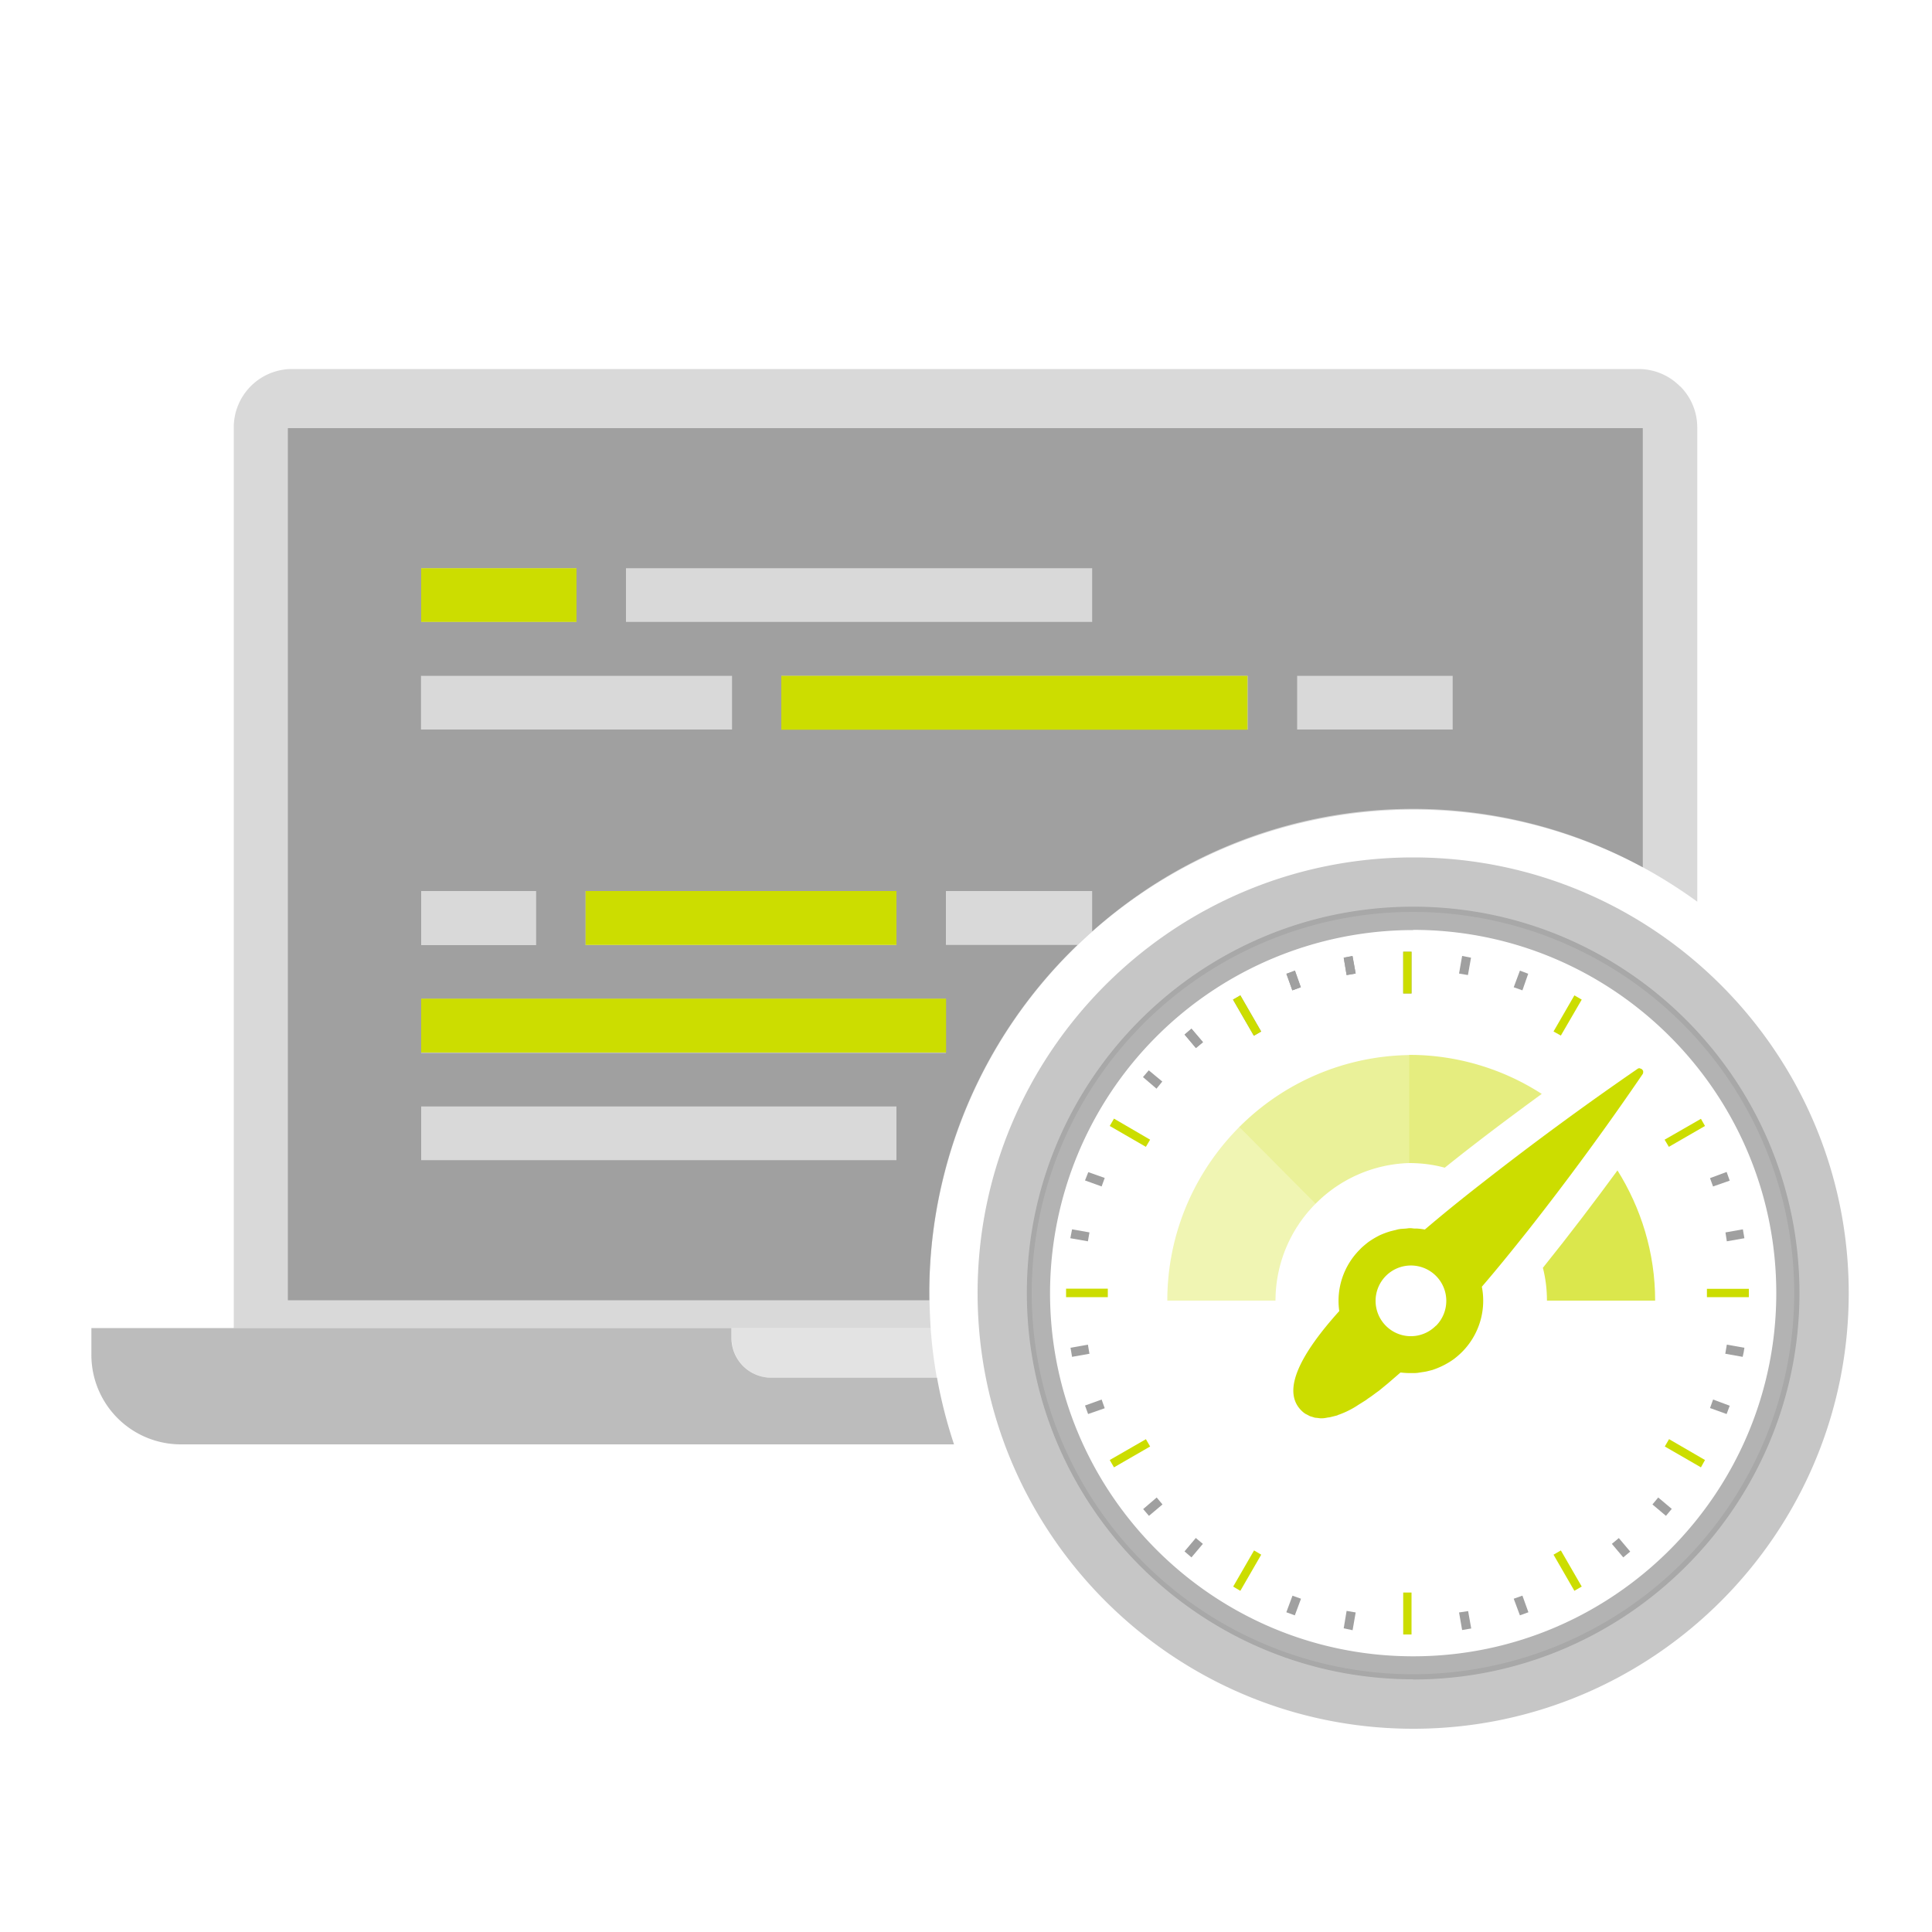
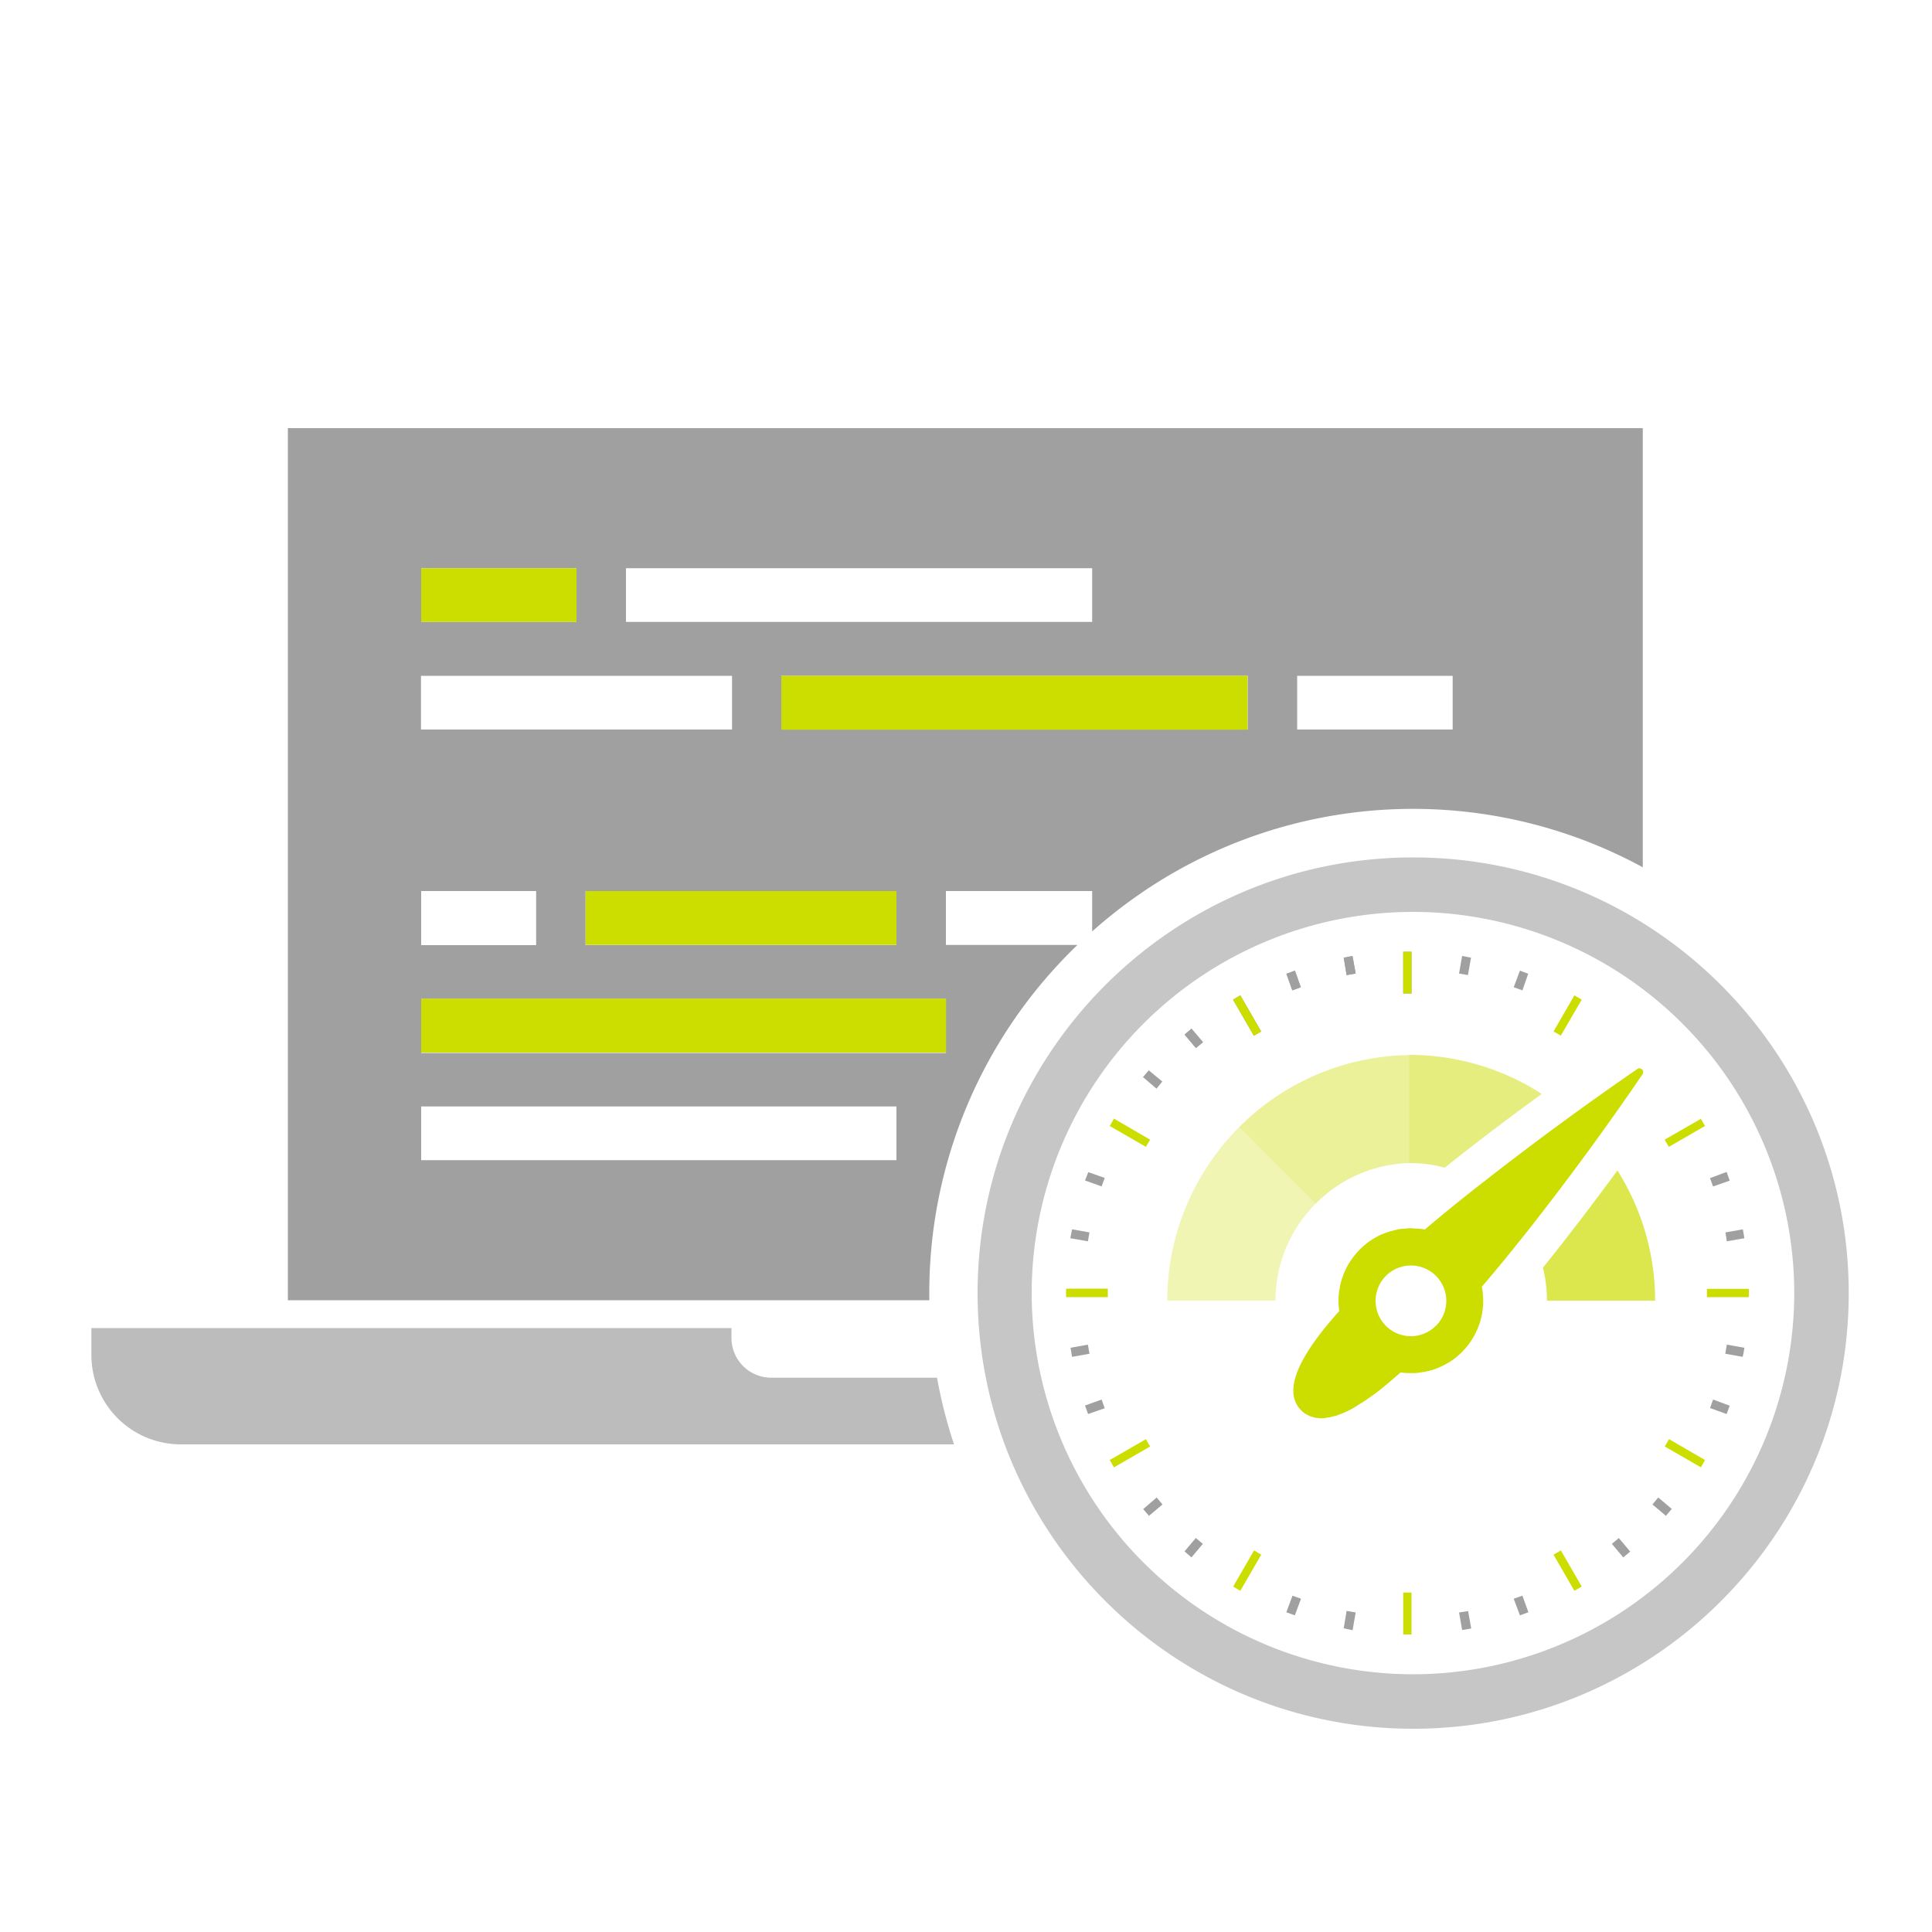
<svg xmlns="http://www.w3.org/2000/svg" version="1.0" width="100" height="100">
  <g fill="#A0A0A0">
-     <path opacity=".4" d="M86.96 20a3.02 3.02 0 00-2.12-.9H15.1a3.02 3.02 0 00-3 3.03v46.61h36.07c-.03-.48-.05-.95-.06-1.44l-.01-.37a25.07 25.07 0 0136.93-22.04c.98.53 1.92 1.13 2.82 1.78V22.13a3 3 0 00-.89-2.14z" />
    <path opacity=".7" d="M39.91 71.31a2.06 2.06 0 01-2.05-2.05v-.52H4.73v1.38a4.63 4.63 0 004.65 4.64h40a24.97 24.97 0 01-.88-3.45h-8.58z" />
-     <path opacity=".3" d="M37.87 68.74v.52a2.06 2.06 0 002.04 2.05h8.58c-.15-.84-.26-1.7-.32-2.57h-10.3z" />
    <path d="M14.9 22.16V67.3h33.2v-.37a24.96 24.96 0 017.67-18.02h-6.81v-2.79h7.57v2.09a25.2 25.2 0 012.56-2l.13-.09a24.9 24.9 0 0125.81-1.23V22.16H14.91zm17.5 7.25h24.13v2.78H32.4v-2.78zm-10.6 0h8.04v2.78H21.8v-2.78zm0 5.57h16.09v2.78h-16.1v-2.78zm24.6 11.14v2.8H30.31v-2.8H46.4zm-24.6 0h5.95v2.8H21.8v-2.8zm24.6 13.93H21.8v-2.78h24.6v2.78zm-24.6-5.57V51.7h27.16v2.8H21.8zm42.78-16.72H40.44v-2.78h24.14v2.78zm10.6 0h-8.04v-2.78h8.05v2.78z" />
    <path opacity=".6" d="M73.15 89.48c-12.44 0-22.55-10.12-22.55-22.55S60.7 44.38 73.15 44.38c12.43 0 22.54 10.11 22.54 22.55S85.58 89.48 73.15 89.48zm0-42.28A19.75 19.75 0 0053.4 66.93a19.75 19.75 0 0019.74 19.73 19.75 19.75 0 0019.73-19.73A19.75 19.75 0 0073.15 47.2z" />
    <path d="M61.67 53.24l.6.7-.37.3-.59-.69M64.2 51.52l1.08 1.87-.38.22-1.08-1.87M67.02 50.24l.31.86-.44.16-.3-.85M70 49.48l.17.91-.47.08-.15-.9M73.06 49.26v2.16h-.43v-2.16M89.38 64.25l.91-.16-.08-.46-.9.16.07.46zM88.67 61.41l.86-.3-.16-.45-.86.32.16.44zM78.8 51.26l.3-.86-.43-.16-.32.86.45.16zM75.98 50.47l.16-.9-.46-.09-.16.91.47.08z" />
    <path d="M70.17 50.4l-.16-.91-.46.08.15.9.47-.08zM67.33 51.1l-.3-.86-.45.16.31.86.44-.16zM62.26 53.95l-.59-.7-.35.3.58.7.36-.3zM60.16 55.98l-.7-.58-.3.35.7.6.3-.37zM57.18 60.97l-.85-.3-.17.43.86.31.16-.44zM56.4 63.79l-.91-.16-.09.46.91.16.08-.46zM56.31 69.6l-.9.16.08.47.9-.16-.08-.47zM57.02 72.44l-.86.31.16.44.86-.3-.16-.45zM59.87 77.51l-.7.6.3.35.7-.59-.3-.36zM61.9 79.6l-.59.7.36.31.59-.7-.36-.3zM66.9 82.59l-.32.86.44.16.32-.86-.45-.16zM69.7 83.38l-.15.9.46.1.16-.92-.47-.08zM75.52 83.46l.16.91.47-.08-.16-.9-.47.07zM78.35 82.75l.32.86.44-.16-.31-.86-.45.16zM83.43 79.91l.59.7.36-.3-.59-.7-.36.3zM85.53 77.87l.7.59.3-.36-.7-.59-.3.36zM88.51 72.88l.86.31.16-.43-.86-.32-.16.44zM89.38 69.6l-.08.47.9.16c.04-.16.07-.31.09-.47l-.9-.16z" />
-     <path opacity=".8" d="M73.15 86.92c-11.03 0-20-8.97-20-20 0-11.02 8.97-19.99 20-19.99 11.02 0 19.99 8.97 19.99 20 0 11.02-8.97 20-20 20zm0-38.78a18.81 18.81 0 00-18.8 18.79c0 10.36 8.43 18.8 18.8 18.8 10.36 0 18.79-8.44 18.79-18.8 0-10.36-8.43-18.8-18.8-18.8z" />
  </g>
  <g fill="#CD0">
    <path d="M21.8 51.69h27.17v2.79H21.8zM30.31 46.12H46.4v2.79H30.31zM21.8 29.41h8.04v2.78H21.8zM40.44 34.98h24.13v2.79H40.44zM88.35 67.14h2.17v-.21-.22h-2.17v.43zM86.38 59.36l1.87-1.08-.21-.37-1.88 1.08.22.37zM80.79 53.6l1.08-1.86-.38-.22-1.08 1.87.38.21zM73.06 51.42v-2.16h-.43v2.16h.43zM65.28 53.4l-1.08-1.88-.38.22 1.08 1.87.38-.22zM59.53 58.99l-1.87-1.09-.22.38 1.87 1.08.22-.37zM57.34 66.7h-2.16v.44h2.16v-.43zM59.3 74.5l-1.86 1.07.22.38 1.87-1.08-.22-.38zM72.63 82.43v2.17h.43v-2.17h-.43zM80.41 80.47l1.08 1.87.38-.22-1.08-1.87-.38.22zM65.28 80.47l-1.08 1.87a15.3 15.3 0 01-.37-.22l1.08-1.87.37.22zM86.17 74.87l1.87 1.08.21-.38-1.86-1.08-.22.38z" />
    <path opacity=".7" d="M80.07 67.32h5.6c0-2.48-.73-4.79-1.95-6.74-1.13 1.54-2.46 3.3-3.86 5.04.14.55.21 1.11.21 1.7z" />
    <path d="M85.05 55.44a.24.24 0 00-.04-.07l-.03-.03a.18.18 0 00-.07-.03.08.08 0 00-.03-.01l-.01-.01a.18.18 0 00-.12.04 162.51 162.51 0 00-8.07 5.93c-.99.77-1.98 1.57-2.93 2.38a3.54 3.54 0 00-.4-.05h-.14l-.18-.02h-.1l-.15.02-.29.02-.12.02-.4.1a4.5 4.5 0 00-.4.14l-.12.05a4.44 4.44 0 00-.64.38l-.1.08c-.12.1-.23.19-.33.3a3.75 3.75 0 00-1.06 3.18c-1.98 2.2-3 4.1-1.97 5.14.07.07.14.13.22.18l.08.04.15.08.1.03.16.05.11.01.16.02h.1c.1 0 .2-.02.3-.04l.09-.01.4-.1c.02-.02.06-.03.09-.04a4.6 4.6 0 00.9-.44l.09-.06.4-.25.12-.09c.16-.1.32-.23.49-.35l.07-.05.45-.37.14-.12.52-.45c.17.02.33.03.5.03h.25l.13-.01.39-.06.1-.02.28-.07.14-.05a4.1 4.1 0 00.98-.52l.1-.08a3.76 3.76 0 001.34-3.66c.81-.94 1.6-1.92 2.38-2.9a146.94 146.94 0 005.94-8.1.18.18 0 00.03-.12v-.04zM74.32 68.62a1.82 1.82 0 01-2.59 0 1.83 1.83 0 112.6 0z" />
    <path opacity=".4" d="M72.93 60.2a7.1 7.1 0 00-4.83 2.1l-3.96-3.96a12.67 12.67 0 018.79-3.73v5.59z" />
    <path opacity=".3" d="M68.1 62.3a7.1 7.1 0 00-2.08 5.02h-5.6c0-3.5 1.43-6.68 3.72-8.98l3.96 3.95z" />
    <path opacity=".5" d="M72.95 54.6h-.02v5.6h.02c.63 0 1.25.08 1.83.24 1.74-1.4 3.49-2.7 5.02-3.82a12.64 12.64 0 00-6.85-2.02z" />
  </g>
</svg>